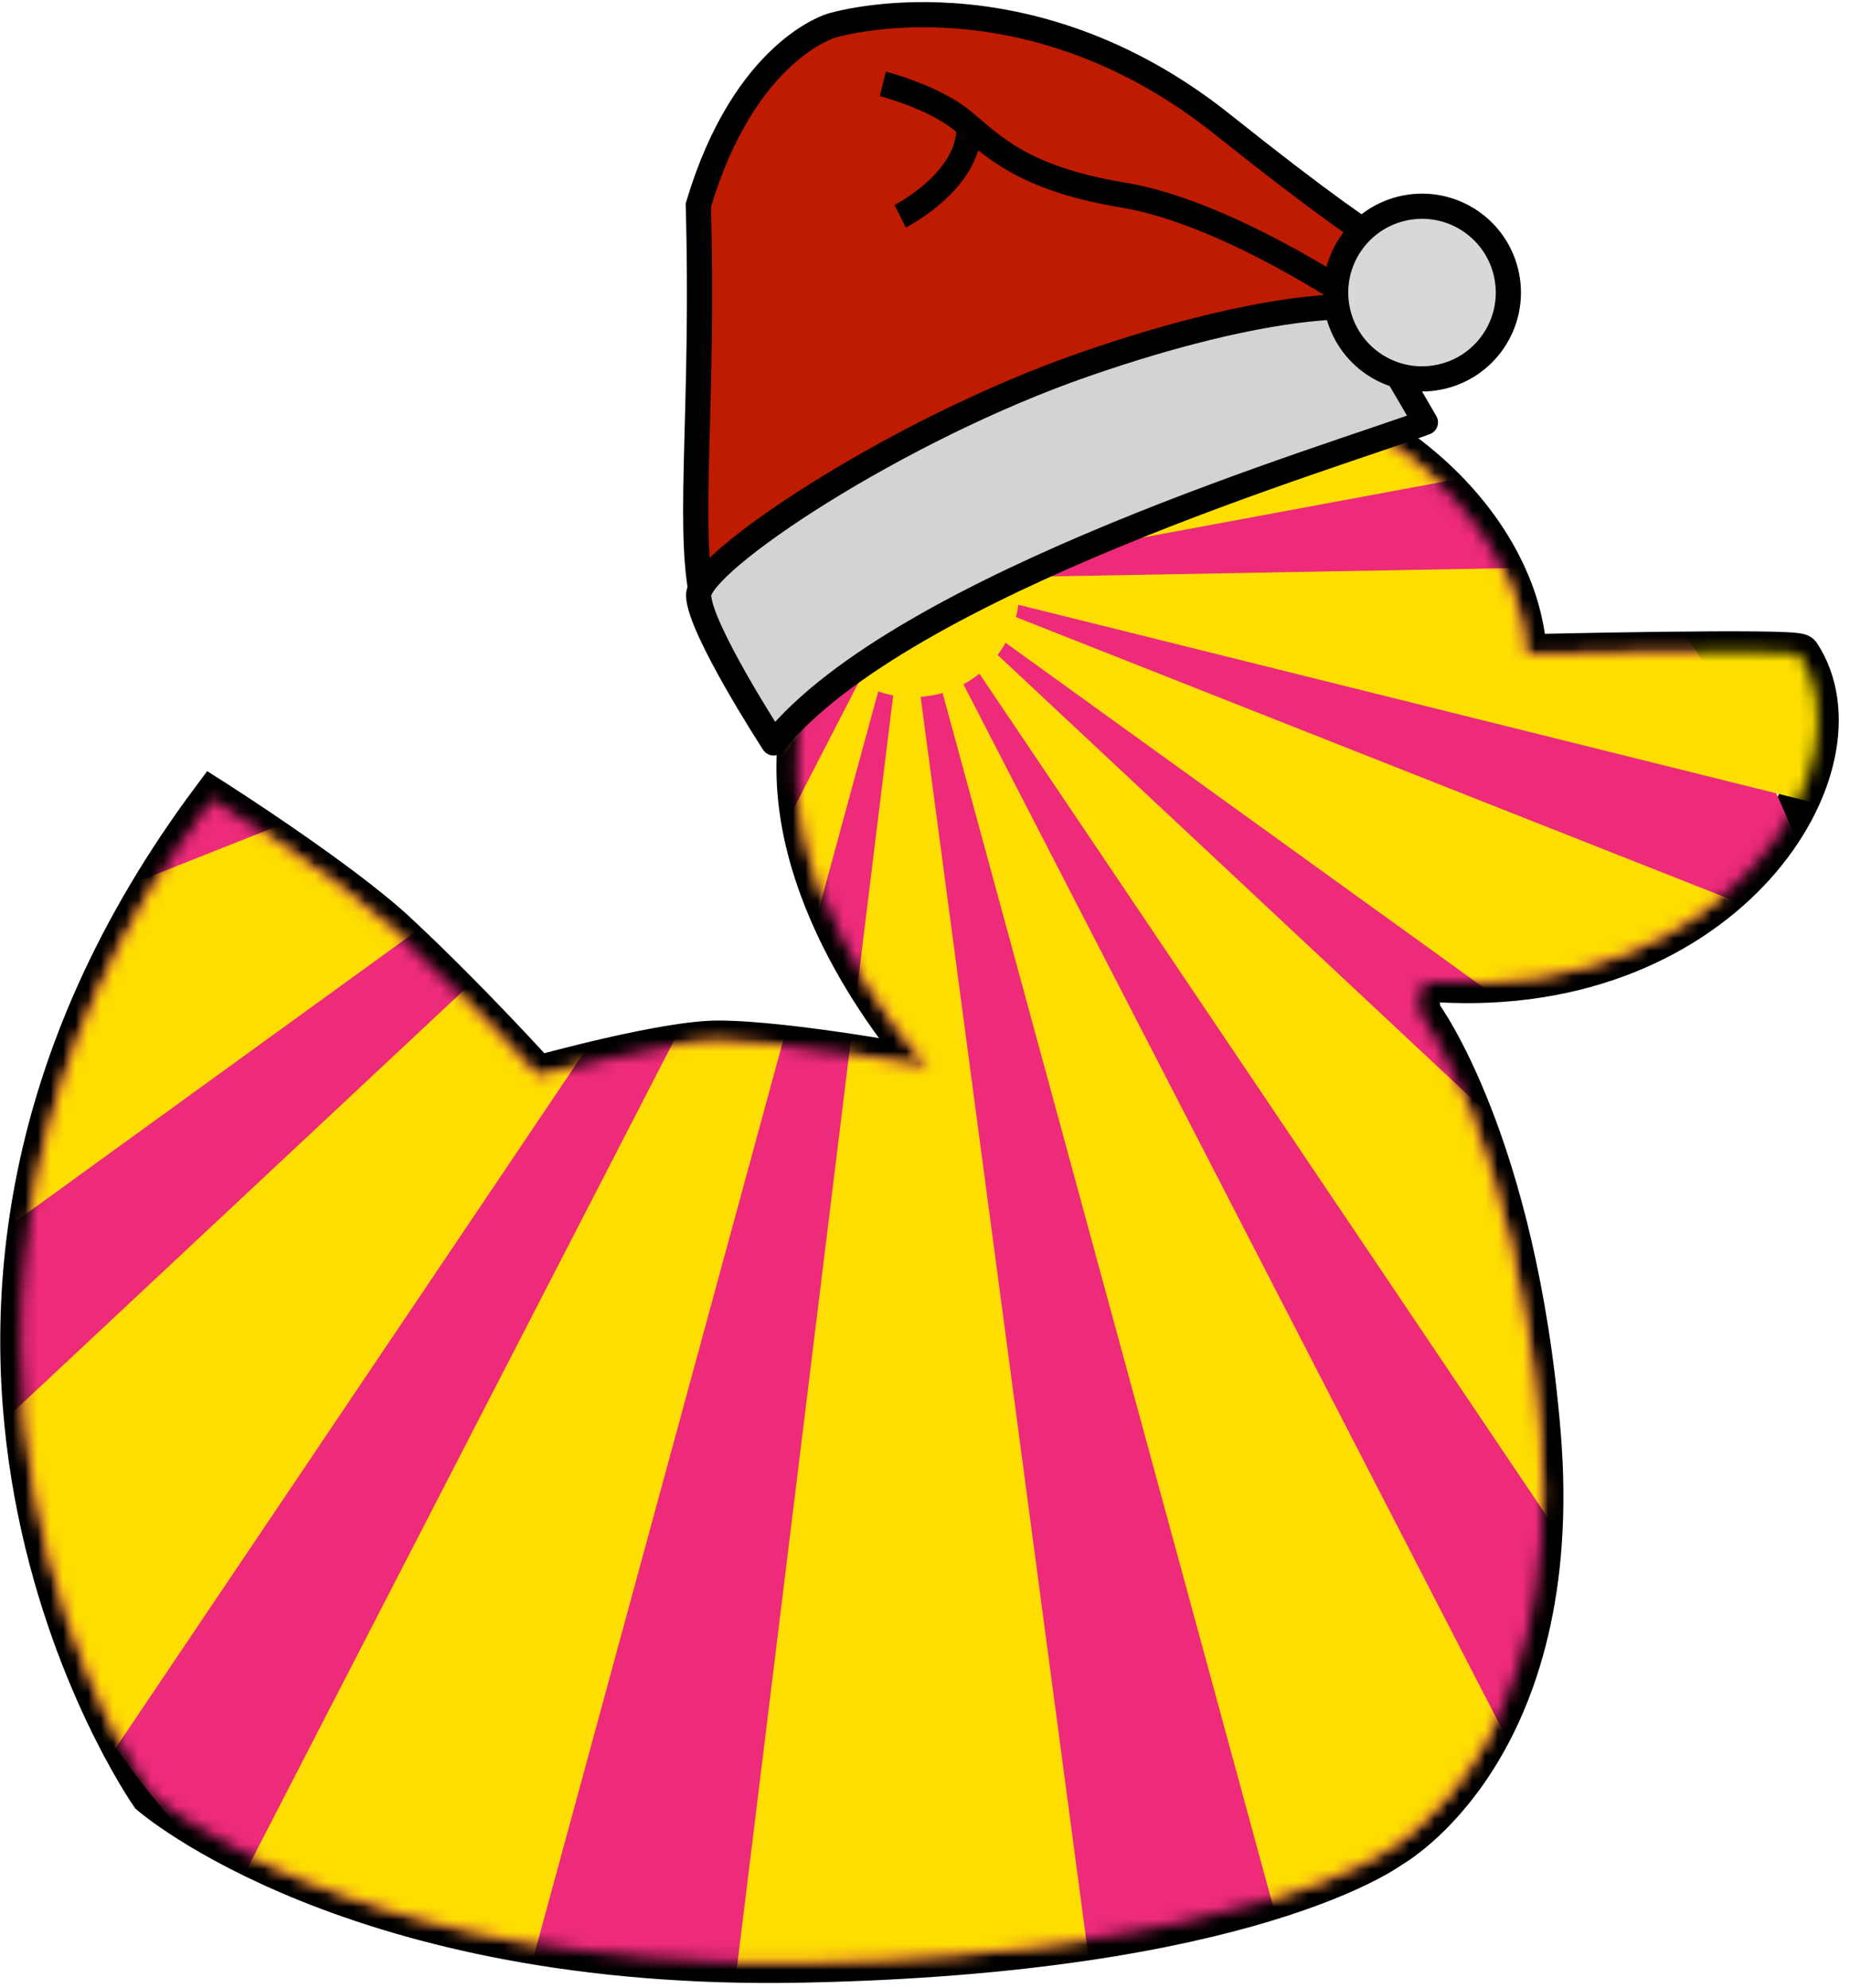
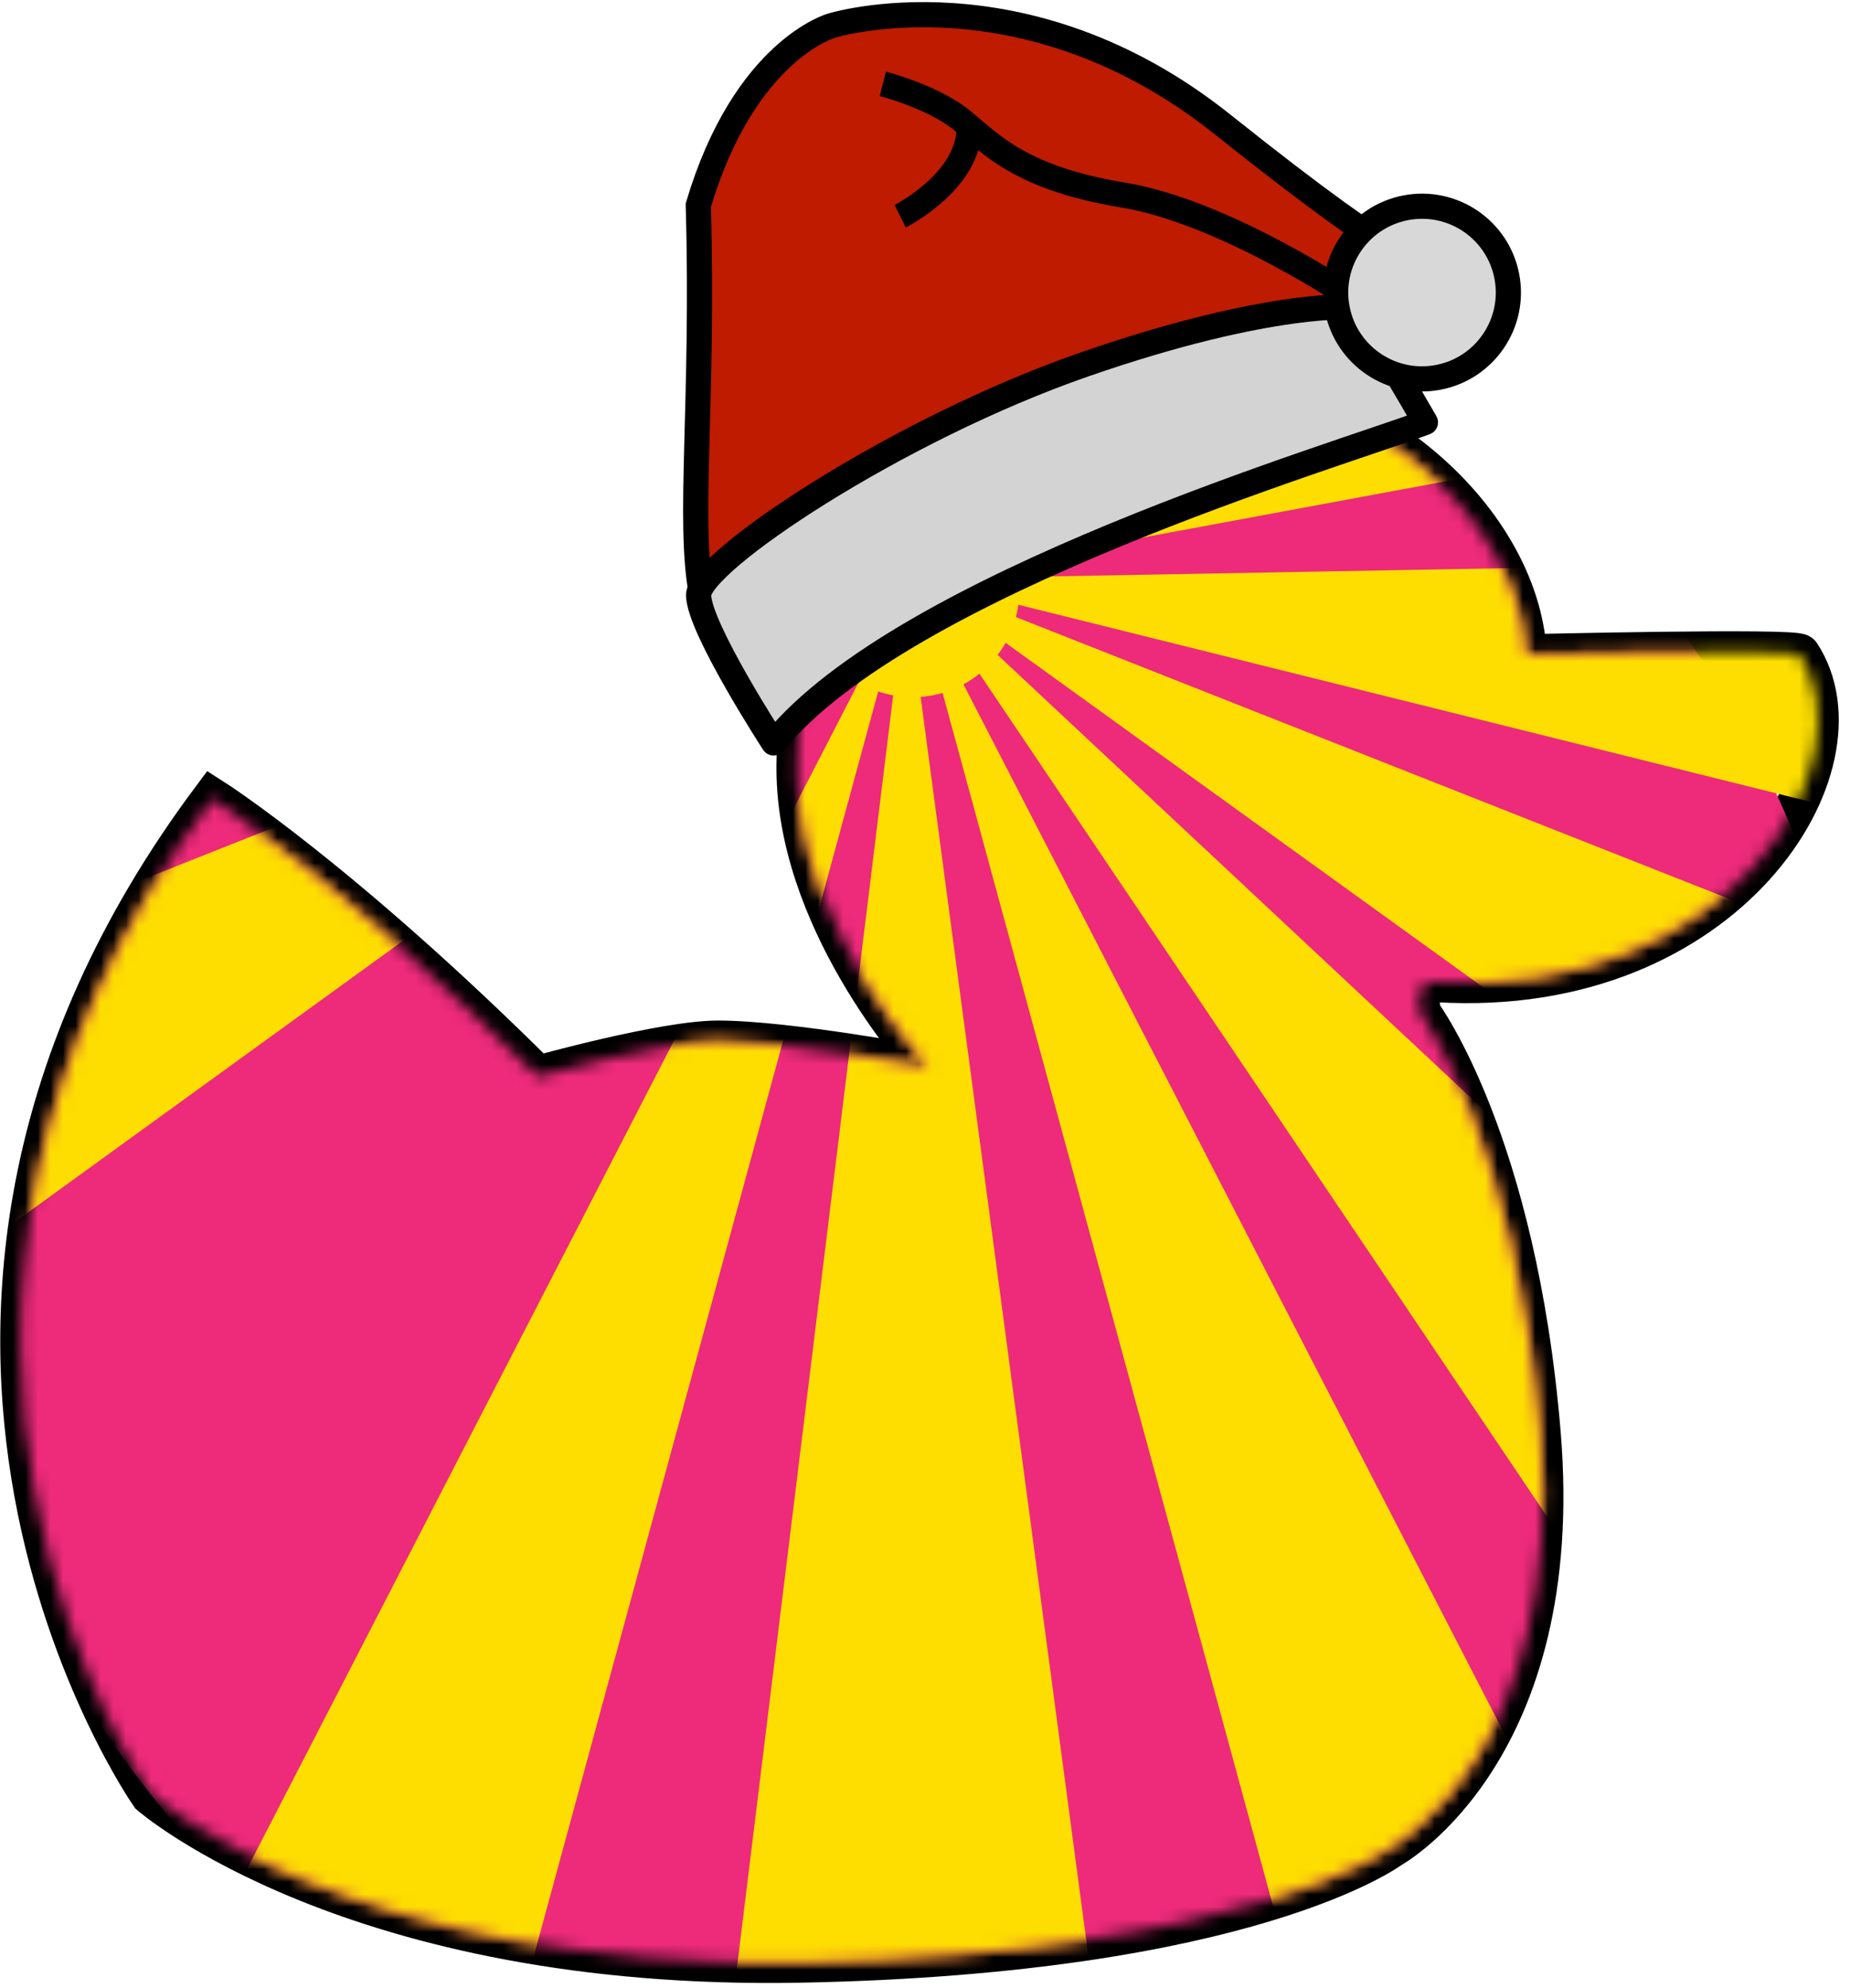
<svg xmlns="http://www.w3.org/2000/svg" xmlns:ns1="http://www.bohemiancoding.com/sketch/ns" xmlns:xlink="http://www.w3.org/1999/xlink" width="147px" height="158px" viewBox="0 0 147 158" version="1.1">
  <title>danke</title>
  <desc>Created with Sketch.</desc>
  <defs>
-     <path id="path-1" d="M15.364,71.415 C-15.734,113.098 10.472,150.576 10.472,150.576 C10.472,150.576 26.545,164.587 62.185,163.887 C97.824,163.186 109.005,154.78 109.005,154.78 C109.005,154.78 122.982,147.074 120.885,121.854 C118.962,98.721 111.451,88.579 111.451,88.579 C111.451,88.579 110.523,85.837 112.736,85.969 C135.7,87.331 147.267,68.74 141.52,59.957 C141.2,59.468 119.783,59.977 119.783,59.977 C119.209,49.051 106.612,37.546 90.836,37.79 C68.125,38.14 61.534,59.108 61.835,69.664 C62.185,81.924 72.318,92.782 72.318,92.782 C72.318,92.782 61.136,90.68 55.546,90.68 C51.224,90.68 41.22,93.482 41.22,93.482 C41.22,93.482 35.826,87.494 30.039,82.094 C25.503,77.861 15.364,71.415 15.364,71.415 L15.364,71.415 Z" />
+     <path id="path-1" d="M15.364,71.415 C-15.734,113.098 10.472,150.576 10.472,150.576 C10.472,150.576 26.545,164.587 62.185,163.887 C97.824,163.186 109.005,154.78 109.005,154.78 C109.005,154.78 122.982,147.074 120.885,121.854 C118.962,98.721 111.451,88.579 111.451,88.579 C111.451,88.579 110.523,85.837 112.736,85.969 C135.7,87.331 147.267,68.74 141.52,59.957 C141.2,59.468 119.783,59.977 119.783,59.977 C119.209,49.051 106.612,37.546 90.836,37.79 C68.125,38.14 61.534,59.108 61.835,69.664 C62.185,81.924 72.318,92.782 72.318,92.782 C72.318,92.782 61.136,90.68 55.546,90.68 C51.224,90.68 41.22,93.482 41.22,93.482 C25.503,77.861 15.364,71.415 15.364,71.415 L15.364,71.415 Z" />
    <linearGradient x1="0%" y1="49.998%" x2="100.001%" y2="49.974%" id="linearGradient-3">
      <stop stop-color="#FCED00" offset="0%" />
      <stop stop-color="#FCB216" offset="100%" />
    </linearGradient>
    <linearGradient x1="-0.001%" y1="50.009%" x2="99.999%" y2="49.993%" id="linearGradient-4">
      <stop stop-color="#FCED00" offset="0%" />
      <stop stop-color="#FCB216" offset="100%" />
    </linearGradient>
    <linearGradient x1="0.001%" y1="50.002%" x2="99.997%" y2="49.997%" id="linearGradient-5">
      <stop stop-color="#FCED00" offset="0%" />
      <stop stop-color="#FCB216" offset="100%" />
    </linearGradient>
  </defs>
  <g id="Page-1" stroke="none" stroke-width="1" fill="none" fill-rule="evenodd" ns1:type="MSPage">
    <g id="Frontpage" ns1:type="MSArtboardGroup" transform="translate(-877, -746)">
      <g id="danske-+-Danke" ns1:type="MSLayerGroup" transform="translate(878, 738)">
        <g id="danke" transform="translate(0.5, 0.056)">
          <mask id="mask-2" ns1:name="Mask" fill="white">
            <use xlink:href="#path-1" />
          </mask>
          <use id="Mask" stroke="#000000" stroke-width="3.258" ns1:type="MSShapeGroup" xlink:href="#path-1" />
          <ellipse id="circle2622" fill="#EE2A7B" ns1:type="MSShapeGroup" mask="url(#mask-2)" cx="70.226" cy="102.891" rx="76.359" ry="76.547" />
          <g id="g2702" mask="url(#mask-2)" ns1:type="MSShapeGroup">
            <g transform="translate(-12.745, 22.974)">
              <path d="M36.059,151.106 L28.362,138.381 L83.178,32.015 L50.198,153.148 L36.059,151.106 Z" id="polygon2709" fill="#FDDE00" />
-               <path d="M5.72,117.902 L7.132,102.013 L82.94,31.06 L18.435,126.867 L5.72,117.902 Z" id="polygon2716" fill="#FDDE00" />
              <path d="M84.366,164.855 L100.1,158.255 L83.255,31.776 L67.687,158.571 L84.366,164.855 Z" id="polygon2723" fill="#FDDE00" />
              <path d="M131.015,150.866 L138.71,138.139 L83.893,31.776 L116.881,152.909 L131.015,150.866 Z" id="polygon2730" fill="#FDDE00" />
              <path d="M161.113,117.659 L159.699,101.77 L83.893,30.821 L148.402,126.628 L161.113,117.659 Z" id="polygon2737" fill="#FDDE00" />
              <path d="M167.072,74.895 L160.492,61.091 L83.893,30.821 L162.374,87.445 L167.072,74.895 Z" id="polygon2744" fill="#FDDE00" />
              <path d="M155.91,36.659 L145.276,29.865 L83.893,30.975 L158.167,49.457 L155.91,36.659 Z" id="polygon2751" fill="#FDDE00" />
              <path d="M129.257,12.879 L117.955,10.035 L83.893,31.06 L135.85,21.414 L129.257,12.879 Z" id="polygon2758" fill="#FDDE00" />
              <path d="M99.059,0.239 L88.426,1.495 L83.893,31.776 L108.442,5.573 L99.059,0.239 Z" id="polygon2765" fill="#FDDE00" />
              <path d="M0,75.084 L6.578,61.223 L83.178,30.821 L4.701,87.684 L0,75.084 Z" id="polygon2772" fill="#FDDE00" />
              <path d="M13.196,36.541 L23.544,29.781 L83.281,30.877 L11.002,49.272 L13.196,36.541 Z" id="polygon2779" fill="url(#linearGradient-3)" />
              <path d="M37.968,12.805 L49.256,9.975 L83.281,30.877 L31.383,21.293 L37.968,12.805 Z" id="polygon2786" fill="url(#linearGradient-4)" />
              <path d="M68.071,0.229 L78.733,1.485 L83.281,31.821 L58.663,5.573 L68.071,0.229 Z" id="polygon2793" fill="url(#linearGradient-5)" />
              <ellipse id="circle3585" fill="#FDDE00" cx="83.774" cy="31.896" rx="8.461" ry="8.482" />
            </g>
          </g>
          <g id="hat" transform="translate(84.367, 34.459) rotate(-11) translate(-84.367, -34.459) translate(49.867, 6.459)" stroke="#000000" stroke-width="2" ns1:type="MSShapeGroup">
            <path d="M0.981,42.536 C0.981,36.773 4.09,27.563 6.624,12.186 C12.601,0.748 19.755,0.195 19.755,0.195 C19.755,0.195 35.665,-1.522 48.732,13.822 C61.798,29.166 61.84,27.127 61.84,27.127 L59.759,30.365 L56.323,29.533 L44.981,36.88 L13.945,39.401 C13.945,39.401 4.941,42.146 0.981,42.536 Z" id="Path-31" fill="#BE1B00" />
            <path d="M4.348,55.277 C4.348,55.277 0.267,45.188 0.735,42.619 C1.203,40.05 18.643,32.705 34.322,30.463 C50,28.22 56.472,30.115 56.472,30.115 C56.472,30.115 58.163,34.689 60.048,40.149 C52.733,41.382 16.794,44.789 4.348,55.277 Z" id="Path-30" stroke-linejoin="round" fill="#D3D3D3" />
            <path d="M56.263,29.378 C56.263,29.378 47.645,20.704 39.93,17.84 C32.215,14.977 30.437,11.913 28.502,9.587 C26.567,7.262 22.858,5.517 22.858,5.517" id="Path-32" />
            <path d="M22.205,16.105 C22.205,16.105 28.51,14.337 28.998,9.785" id="Path-33" />
            <circle id="Oval-5" fill="#D8D8D8" cx="61.75" cy="29.972" r="6.861" />
          </g>
        </g>
      </g>
    </g>
  </g>
</svg>